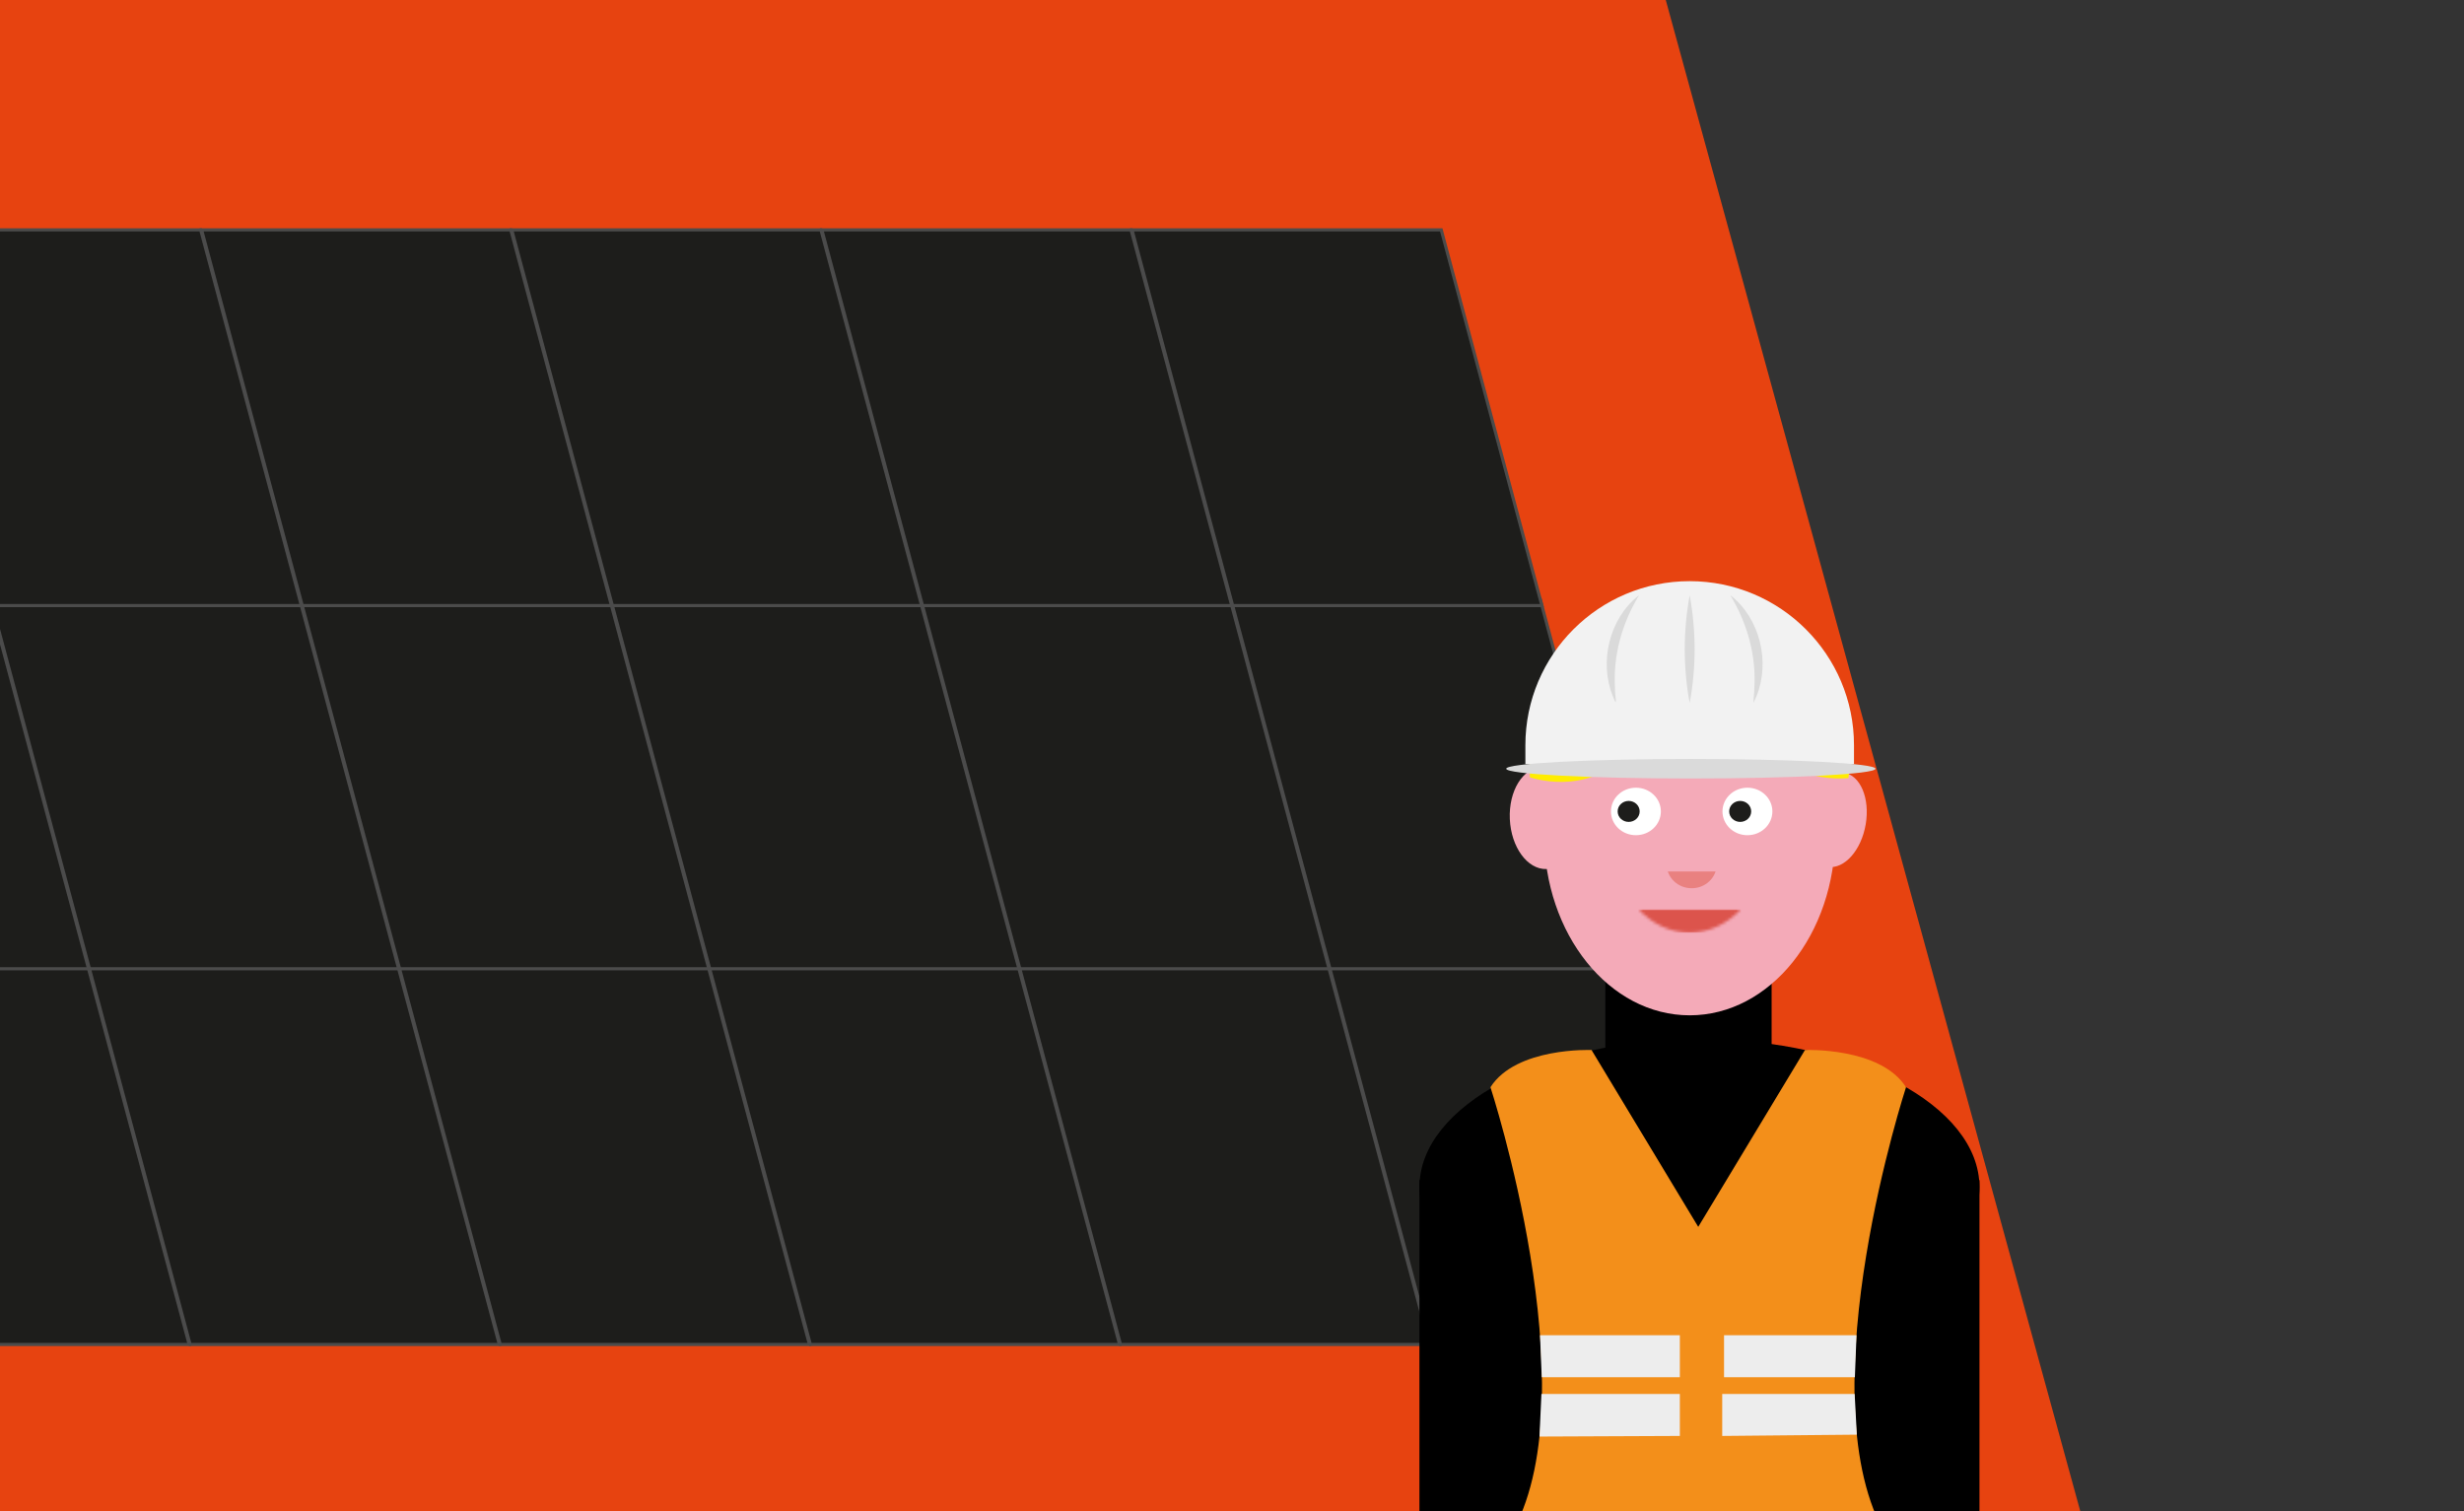
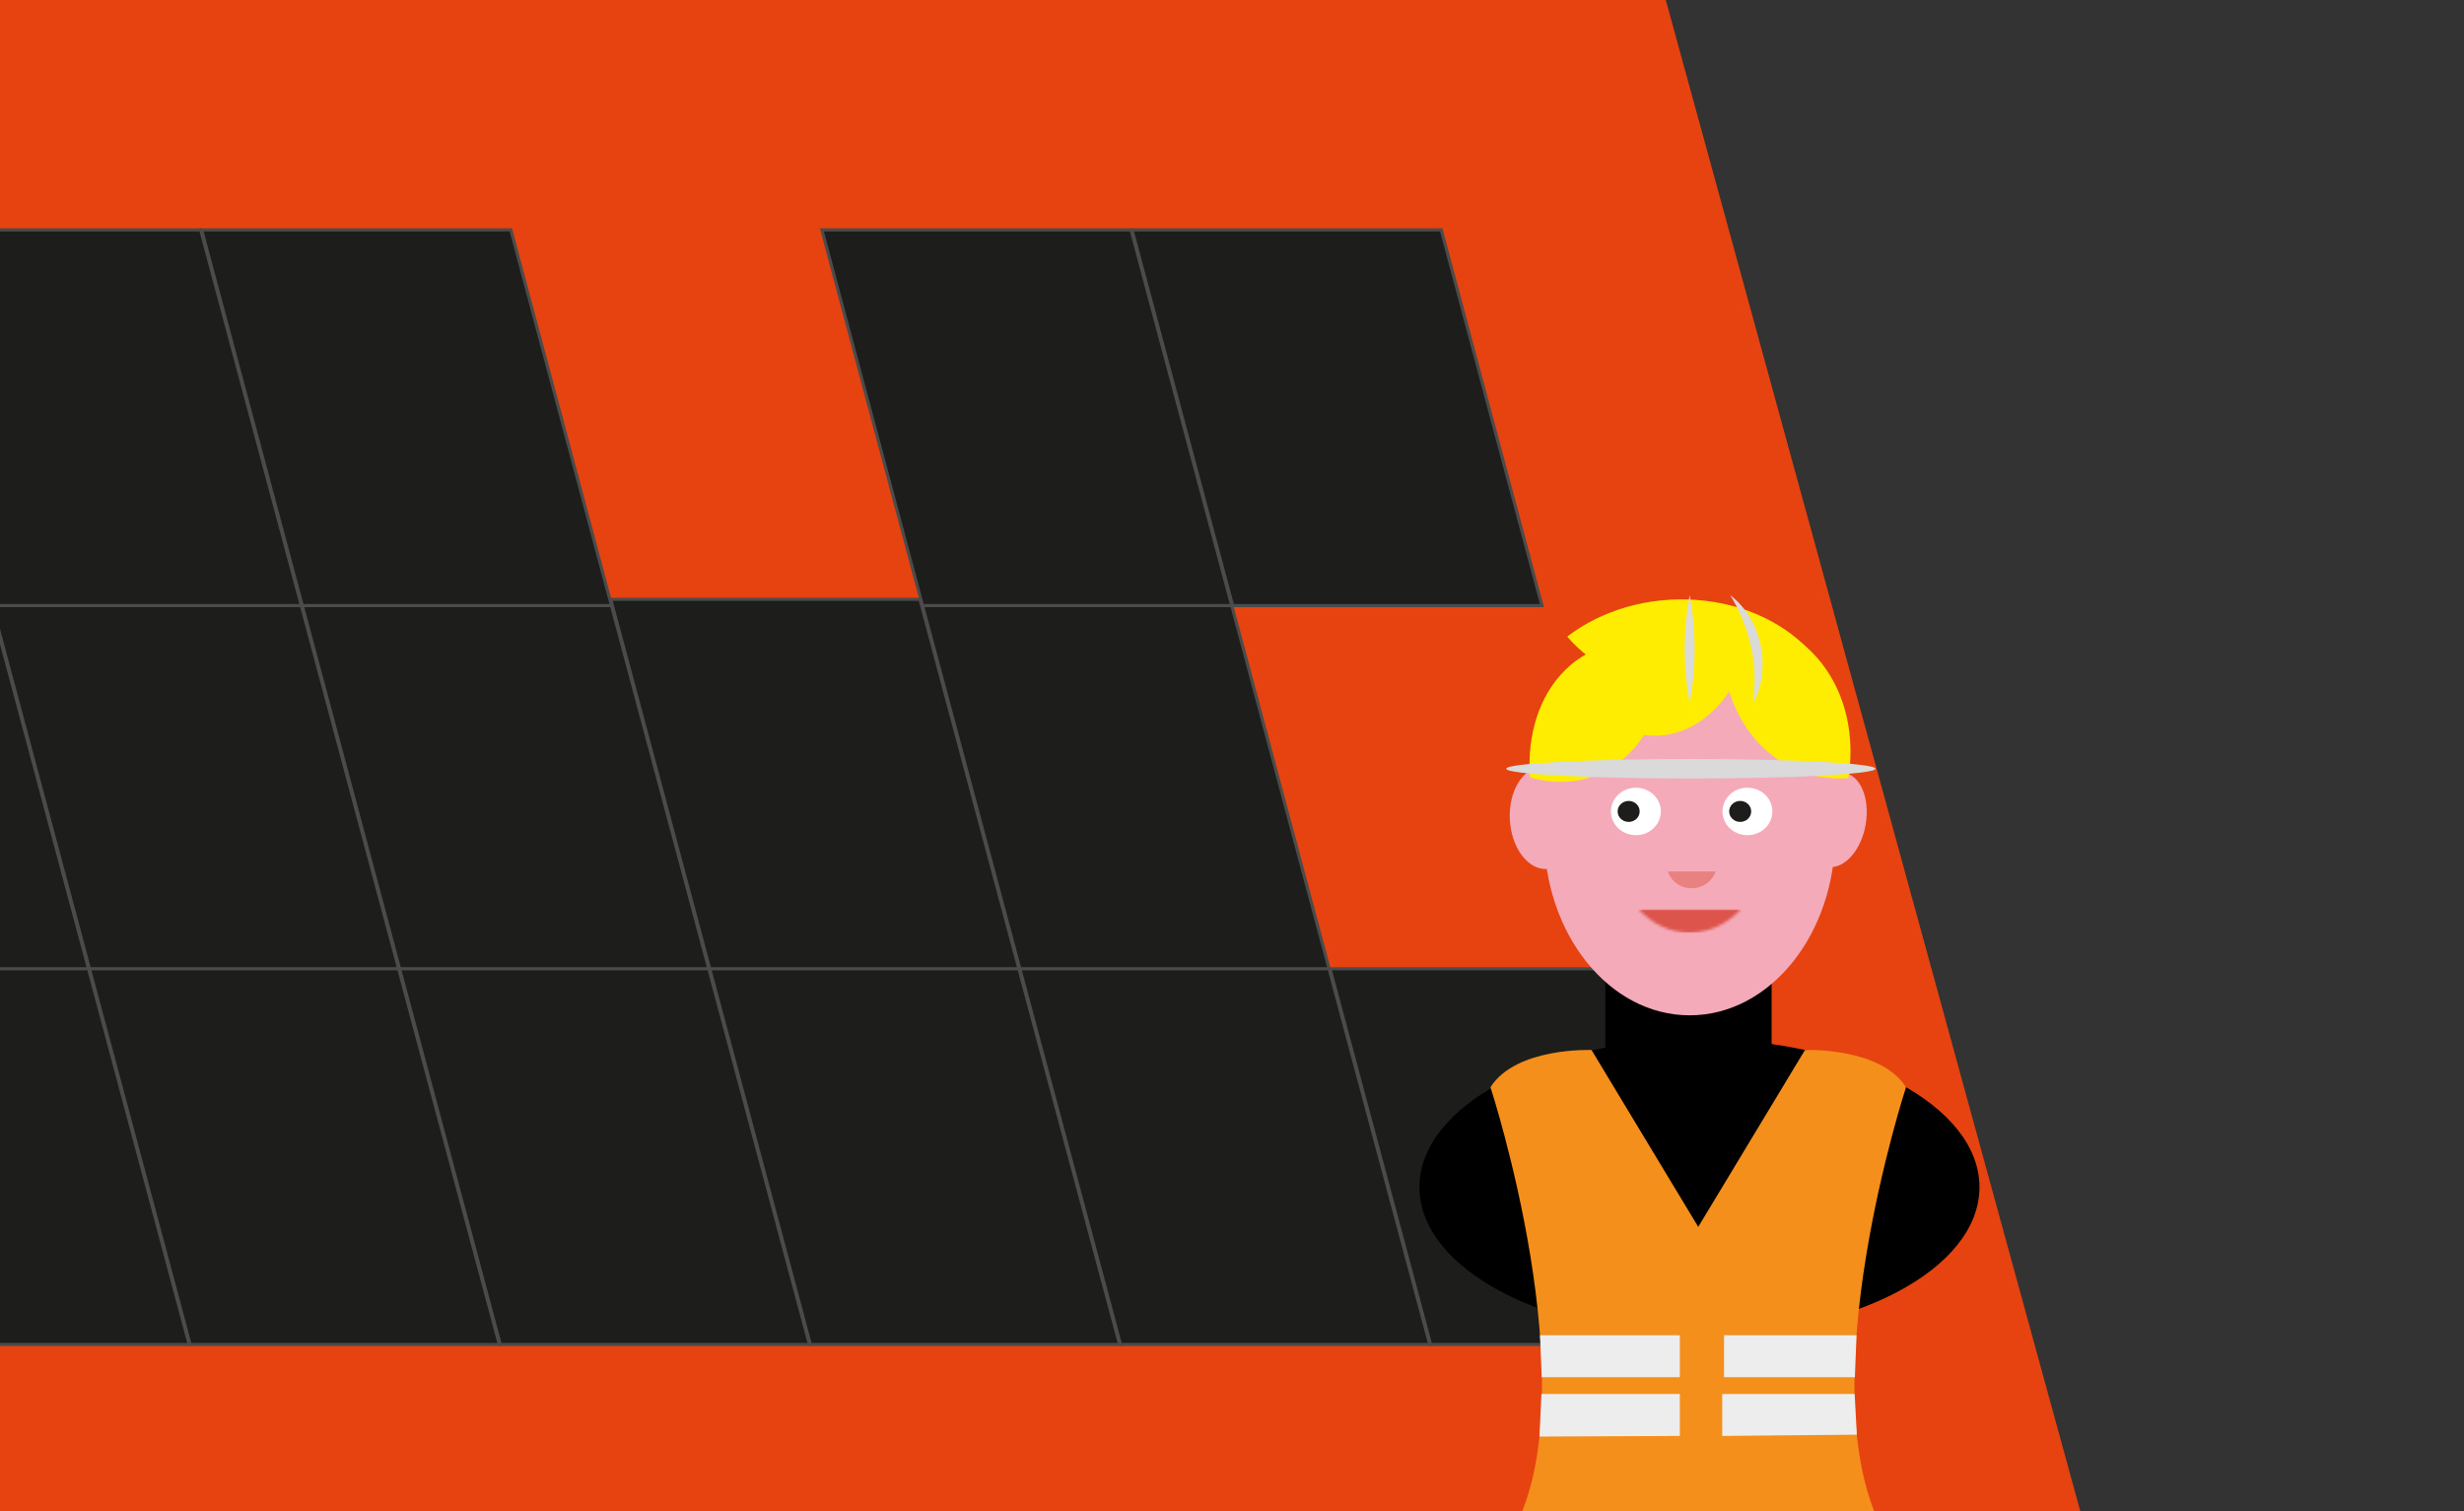
<svg xmlns="http://www.w3.org/2000/svg" width="848" height="520" viewBox="0 0 848 520" fill="none">
  <rect x="0" y="0" width="848" height="520" fill="#333333" stroke="none" />
  <g clip-path="url(#clip0_12510_3651)">
    <path d="M-395.427 -22.932H566.992L722 542.159H-245.325L-395.427 -22.932Z" fill="#E74310" />
-     <path d="M530.077 206.247H423.65L458.296 335.545H564.722L530.077 206.247Z" fill="#1D1D1B" stroke="#4B4B4B" stroke-width="1.082" />
    <path d="M423.342 206.247H316.916L351.561 335.545H457.988L423.342 206.247Z" fill="#1D1D1B" stroke="#4B4B4B" stroke-width="1.082" />
    <path d="M316.608 206.247H210.182L244.827 335.545H351.253L316.608 206.247Z" fill="#1D1D1B" stroke="#4B4B4B" stroke-width="1.082" />
    <path d="M209.873 206.247H103.447L138.093 335.545H244.519L209.873 206.247Z" fill="#1D1D1B" stroke="#4B4B4B" stroke-width="1.082" />
    <path d="M103.139 206.247H-3.287L31.358 335.545H137.784L103.139 206.247Z" fill="#1D1D1B" stroke="#4B4B4B" stroke-width="1.082" />
    <path d="M-3.594 206.247H-110.021L-75.375 335.545H31.051L-3.594 206.247Z" fill="#1D1D1B" stroke="#4B4B4B" stroke-width="1.082" />
    <path d="M564.145 333.395H457.719L492.364 462.693H598.79L564.145 333.395Z" fill="#1D1D1B" stroke="#4B4B4B" stroke-width="1.082" />
    <path d="M457.413 333.395H350.986L385.632 462.693H492.058L457.413 333.395Z" fill="#1D1D1B" stroke="#4B4B4B" stroke-width="1.082" />
    <path d="M350.678 333.395H244.252L278.897 462.693H385.324L350.678 333.395Z" fill="#1D1D1B" stroke="#4B4B4B" stroke-width="1.082" />
    <path d="M243.944 333.395H137.518L172.163 462.693H278.589L243.944 333.395Z" fill="#1D1D1B" stroke="#4B4B4B" stroke-width="1.082" />
    <path d="M137.208 333.395H30.782L65.428 462.693H171.854L137.208 333.395Z" fill="#1D1D1B" stroke="#4B4B4B" stroke-width="1.082" />
    <path d="M30.476 333.395H-75.95L-41.305 462.693H65.121L30.476 333.395Z" fill="#1D1D1B" stroke="#4B4B4B" stroke-width="1.082" />
    <path d="M496.008 79.099H389.582L424.227 208.397H530.654L496.008 79.099Z" fill="#1D1D1B" stroke="#4B4B4B" stroke-width="1.082" />
    <path d="M389.272 79.099H282.846L317.491 208.397H423.917L389.272 79.099Z" fill="#1D1D1B" stroke="#4B4B4B" stroke-width="1.082" />
-     <path d="M282.538 79.099H176.111L210.757 208.397H317.183L282.538 79.099Z" fill="#1D1D1B" stroke="#4B4B4B" stroke-width="1.082" />
    <path d="M175.805 79.099H69.379L104.024 208.397H210.45L175.805 79.099Z" fill="#1D1D1B" stroke="#4B4B4B" stroke-width="1.082" />
    <path d="M69.07 79.099H-37.356L-2.711 208.397H103.715L69.07 79.099Z" fill="#1D1D1B" stroke="#4B4B4B" stroke-width="1.082" />
    <g clip-path="url(#clip1_12510_3651)">
      <path d="M552.491 328.158H609.715V367.122H552.491V328.158Z" fill="black" />
      <path d="M584.877 459.5C531.652 459.5 488.506 436.693 488.506 408.548C488.506 380.402 531.652 357.595 584.877 357.595C638.102 357.595 681.248 380.402 681.248 408.548C681.248 436.693 638.102 459.5 584.877 459.5Z" fill="black" />
-       <path d="M488.506 406.119H681.248V526.49H488.506V406.119Z" fill="black" />
      <path d="M581.514 349.412C553.849 349.412 531.422 321.496 531.422 287.061C531.422 252.626 553.849 224.71 581.514 224.71C609.178 224.71 631.605 252.626 631.605 287.061C631.605 321.496 609.178 349.412 581.514 349.412Z" fill="#F4AAB8" />
      <mask id="mask0_12510_3651" style="mask-type:luminance" maskUnits="userSpaceOnUse" x="563" y="312" width="37" height="9">
        <path d="M599.175 312.888C594.42 317.93 588.251 320.971 581.513 320.971C574.775 320.971 568.607 317.93 563.852 312.888H599.175Z" fill="white" />
      </mask>
      <g mask="url(#mask0_12510_3651)">
        <path d="M563.852 312.888H599.175V320.971H563.852V312.888Z" fill="#DC544C" />
      </g>
      <path d="M547.867 245.133H616.541V312.899H547.867V245.133Z" fill="#F4AAB8" />
      <path d="M601.388 287.423C596.644 287.423 592.798 283.769 592.798 279.251C592.798 274.734 596.644 271.08 601.388 271.08C606.132 271.08 609.978 274.734 609.978 279.251C609.978 283.769 606.132 287.423 601.388 287.423Z" fill="white" />
      <path d="M563.009 287.423C558.265 287.423 554.419 283.769 554.419 279.251C554.419 274.734 558.265 271.08 563.009 271.08C567.753 271.08 571.599 274.734 571.599 279.251C571.599 283.769 567.753 287.423 563.009 287.423Z" fill="white" />
      <mask id="mask1_12510_3651" style="mask-type:luminance" maskUnits="userSpaceOnUse" x="572" y="288" width="20" height="19">
        <path d="M572.508 288.243H591.9V306.795H572.508V288.243Z" fill="white" />
      </mask>
      <g mask="url(#mask1_12510_3651)">
        <path d="M582.204 289.337C586.948 289.337 590.794 292.99 590.794 297.508C590.794 302.026 586.948 305.679 582.204 305.679C577.46 305.679 573.615 302.026 573.615 297.508C573.615 292.99 577.46 289.337 582.204 289.337Z" fill="#E98180" />
      </g>
      <path d="M570.59 288.626H598.364V299.915H570.59V288.626Z" fill="#F4AAB8" />
      <path d="M598.895 282.85C596.802 282.85 595.104 281.242 595.104 279.241C595.104 277.239 596.802 275.631 598.895 275.631C600.987 275.631 602.686 277.239 602.686 279.241C602.686 281.242 600.987 282.85 598.895 282.85Z" fill="#1D1D1B" />
      <path d="M560.516 282.85C558.423 282.85 556.725 281.242 556.725 279.241C556.725 277.239 558.423 275.631 560.516 275.631C562.608 275.631 564.307 277.239 564.307 279.241C564.307 281.242 562.608 282.85 560.516 282.85Z" fill="#1D1D1B" />
      <path d="M532.167 299.072C525.659 299.247 520.038 291.535 519.611 281.855C519.184 272.174 524.103 264.188 530.6 264.024C537.108 263.849 542.728 271.561 543.156 281.242C543.583 290.923 538.664 298.908 532.167 299.072Z" fill="#F4AAB8" />
      <path d="M629.097 298.328C634.772 299.171 640.601 292.596 642.102 283.637C643.614 274.69 640.228 266.748 634.553 265.906C628.877 265.063 623.049 271.638 621.548 280.586C620.036 289.544 623.421 297.475 629.097 298.317" fill="#F4AAB8" />
      <path d="M636.12 267.787C623.608 268.739 611.304 263.751 602.791 252.845C594.289 241.939 591.363 227.423 593.631 213.345C606.143 212.393 618.447 217.381 626.96 228.287C635.462 239.193 638.387 253.709 636.12 267.787Z" fill="#FFED00" />
      <path d="M526.557 267.547C538.708 271.048 551.154 268.652 560.379 259.639C569.604 250.625 573.68 236.897 572.628 222.545C560.478 219.045 548.032 221.44 538.806 230.454C529.581 239.467 525.506 253.196 526.557 267.547Z" fill="#FFED00" />
      <path d="M549.204 244.565C557.663 252.375 568.367 255.362 578.775 251.522C589.184 247.682 597.105 237.816 601.181 225.378C592.722 217.568 582.018 214.582 571.61 218.421C561.201 222.261 553.28 232.128 549.204 244.565Z" fill="#FFED00" />
      <path d="M624.145 225.399C612.608 234.292 596.59 239.28 579.607 238.022C562.636 236.753 548.273 229.501 539.376 219.087C550.913 210.194 566.931 205.206 583.913 206.464C600.895 207.722 615.248 214.985 624.145 225.399Z" fill="#FFED00" />
-       <path d="M581.514 200C550.299 200 524.968 225.301 524.968 256.455V262.942H638.059V256.455C638.059 225.301 612.717 200 581.514 200Z" fill="#F2F2F2" />
      <path d="M581.919 267.908C546.823 267.908 518.373 266.404 518.373 264.55C518.373 262.695 546.823 261.191 581.919 261.191C617.014 261.191 645.465 262.695 645.465 264.55C645.465 266.404 617.014 267.908 581.919 267.908Z" fill="#DADADA" />
      <path d="M595.494 204.857C601.389 214.57 604.467 225.629 603.766 236.962C603.755 238.625 603.459 240.233 603.459 241.917C603.832 241.162 604.16 240.397 604.489 239.62C609.343 227.839 605.683 212.678 595.505 204.846L595.494 204.857Z" fill="#DADADA" />
-       <path d="M564.071 204.856C553.893 212.689 550.233 227.85 555.087 239.631C556.96 244.553 555.69 238.942 555.81 236.973C555.098 225.64 558.188 214.581 564.082 204.867L564.071 204.856Z" fill="#DADADA" />
      <path d="M581.514 204.856C579.257 217.086 579.235 229.698 581.514 241.928C583.793 229.698 583.771 217.086 581.514 204.856Z" fill="#DADADA" />
      <path d="M512.95 374.156C521.77 360.286 547.736 361.347 547.736 361.347L584.461 422.21L621.187 361.347C621.187 361.347 647.153 360.286 655.973 374.156C655.973 374.156 622.063 477.9 647.997 526.49H520.926C546.86 477.9 512.95 374.156 512.95 374.156Z" fill="#F38F1A" />
      <path d="M593.336 473.951H638.366L638.925 459.501H593.336V473.951Z" fill="#EDEDED" />
      <path d="M578.128 473.951H530.6L530.008 459.501H578.128V473.951Z" fill="#EDEDED" />
      <path d="M592.711 494.165L639.034 493.727L638.289 479.715H592.711V494.165Z" fill="#EDEDED" />
      <path d="M578.128 494.165L529.822 494.373L530.49 479.715H578.128V494.165Z" fill="#EDEDED" />
    </g>
  </g>
  <defs>
    <clipPath id="clip0_12510_3651">
      <rect width="848" height="520" fill="white" />
    </clipPath>
    <clipPath id="clip1_12510_3651">
      <rect width="192.742" height="326.49" fill="white" transform="matrix(-1 0 0 1 681.248 200)" />
    </clipPath>
  </defs>
</svg>